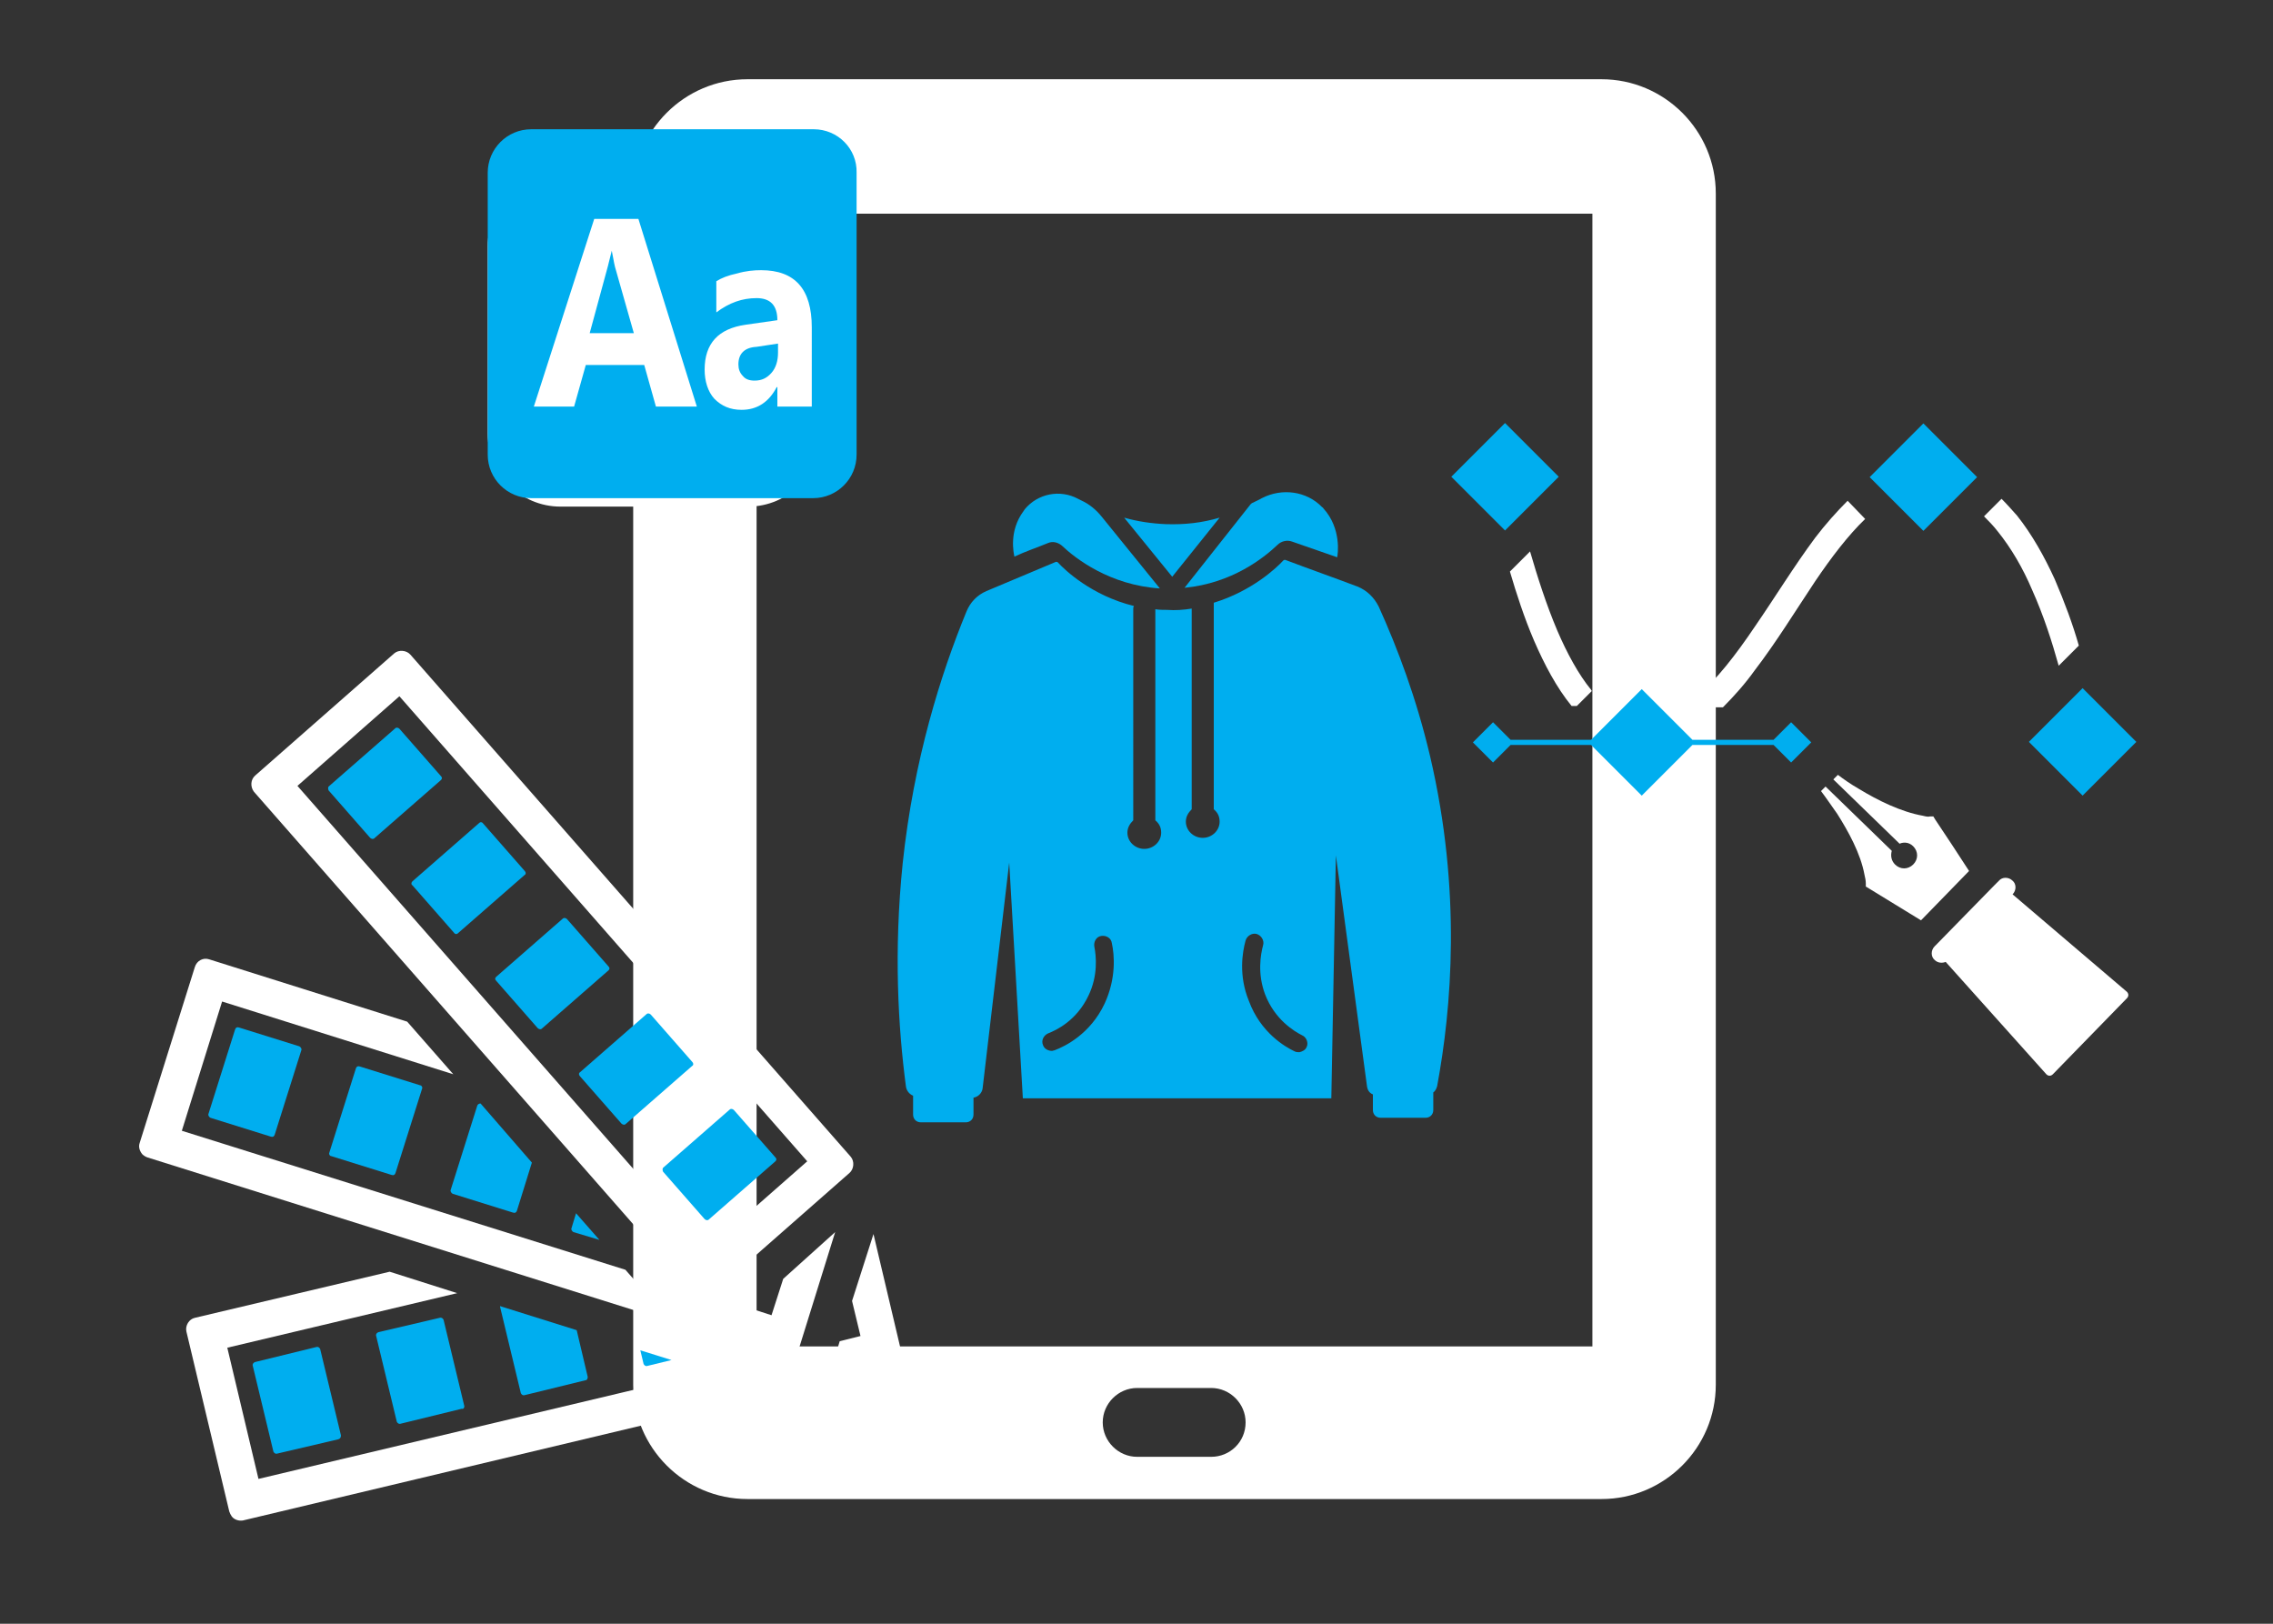
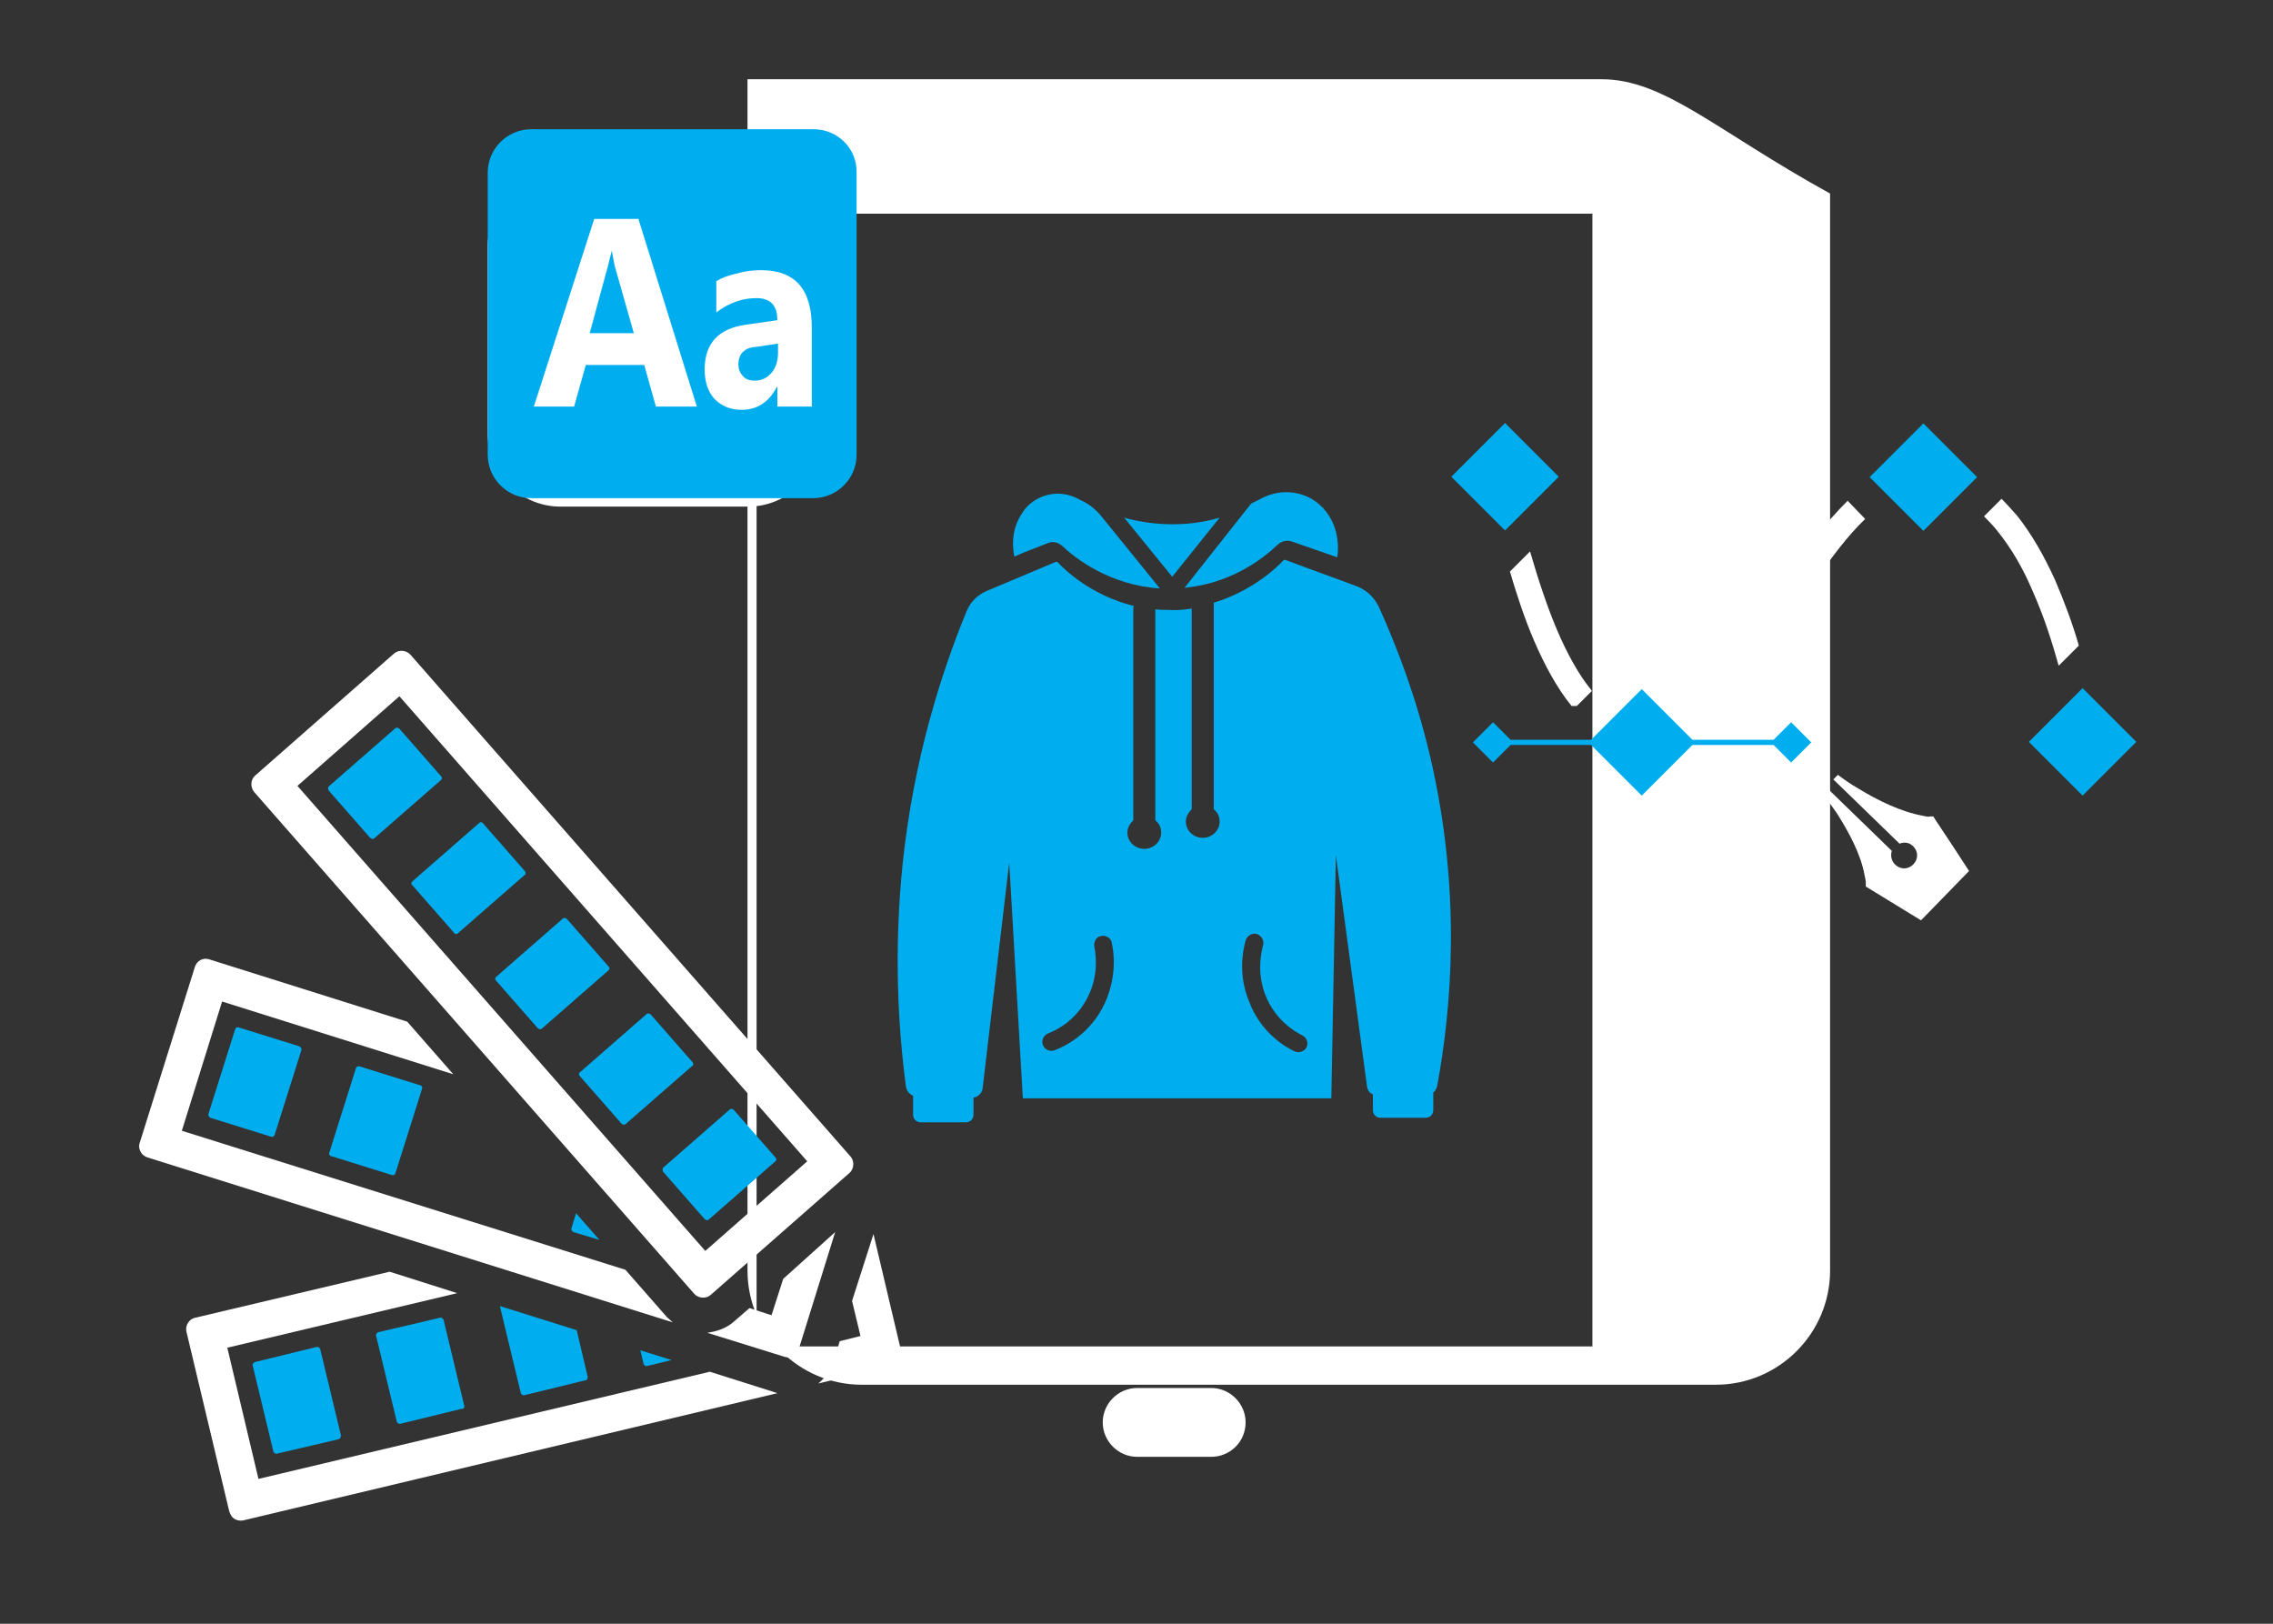
<svg xmlns="http://www.w3.org/2000/svg" version="1.1" id="Layer_2" x="0px" y="0px" viewBox="0 0 350 250" style="enable-background:new 0 0 350 250;" xml:space="preserve">
  <rect x="0" y="0" width="350" height="250" fill="#333333" stroke="none" />
  <style type="text/css">
	.st0{fill:#FFFFFF;}
	.st1{fill:#00AEEF;}
</style>
  <g>
-     <path class="st0" d="M246.6,12.2H115.1c-9.7,0-17.6,7.9-17.6,17.6v183.4c0,9.7,7.9,17.6,17.6,17.6h131.5c9.7,0,17.6-7.9,17.6-17.6   V29.8C264.2,20.1,256.3,12.2,246.6,12.2z M186.5,224.3h-11.4c-2.9,0-5.3-2.4-5.3-5.3c0-2.9,2.4-5.3,5.3-5.3h11.4   c2.9,0,5.3,2.4,5.3,5.3C191.8,222,189.4,224.3,186.5,224.3z M245.2,207.3H116.5V32.9h128.7V207.3z" />
+     <path class="st0" d="M246.6,12.2H115.1v183.4c0,9.7,7.9,17.6,17.6,17.6h131.5c9.7,0,17.6-7.9,17.6-17.6   V29.8C264.2,20.1,256.3,12.2,246.6,12.2z M186.5,224.3h-11.4c-2.9,0-5.3-2.4-5.3-5.3c0-2.9,2.4-5.3,5.3-5.3h11.4   c2.9,0,5.3,2.4,5.3,5.3C191.8,222,189.4,224.3,186.5,224.3z M245.2,207.3H116.5V32.9h128.7V207.3z" />
    <g>
      <path class="st1" d="M161.4,83.6c0.7-0.3,1.5-0.1,2.1,0.4c2.1,2,7.4,6.1,15.1,6.6l-9-11.1c-0.8-1-1.9-1.9-3-2.4    c-0.2-0.1-0.4-0.2-0.6-0.3c-2.8-1.5-6.2-0.8-8.2,1.6c-0.1,0.1-0.1,0.2-0.2,0.3c-2.3,3.1-1.5,6.5-1.4,7    C157.9,84.9,159.7,84.3,161.4,83.6L161.4,83.6z" />
      <path class="st1" d="M187.8,79.7c-2.7,0.8-5.4,1.1-8.3,1c-2.2-0.1-4.3-0.4-6.4-1l7.4,9.1L187.8,79.7L187.8,79.7z" />
      <path class="st1" d="M196.7,83.9c0.6-0.6,1.5-0.8,2.3-0.5c2.3,0.8,4.6,1.6,6.9,2.4c0.1-0.4,0.7-4.4-2.1-7.5    c-0.1-0.1-0.1-0.2-0.2-0.2c-2.4-2.5-6.2-3-9.3-1.4c-0.5,0.3-1,0.5-1.6,0.8c0,0,0,0.1-0.1,0.1l-10.2,12.9    C189.7,89.8,194.6,85.9,196.7,83.9L196.7,83.9z" />
      <path class="st1" d="M161.4,159.1c1.3-0.5,4.4-2,6.2-5.8c1.5-3.1,1.2-6.1,0.9-7.6c-0.1-0.7,0.3-1.5,1.1-1.6    c0.7-0.1,1.5,0.3,1.6,1.1c0.4,1.8,0.7,5.4-1.1,9.3c-2.2,4.7-6.1,6.6-7.7,7.2c-0.1,0-0.3,0.1-0.4,0.1c-0.6,0-1.2-0.3-1.4-0.9    C160.3,160.2,160.7,159.4,161.4,159.1L161.4,159.1z M191.8,144.8c0.2-0.7,1-1.2,1.7-1c0.7,0.2,1.2,1,1,1.7    c-0.4,1.5-0.9,4.4,0.3,7.6c1.5,3.9,4.5,5.7,5.7,6.3c0.7,0.3,1,1.2,0.7,1.8c-0.2,0.5-0.7,0.7-1.1,0.8c-0.2,0-0.5,0-0.7-0.1    c-1.5-0.7-5.3-2.9-7.1-7.8C190.7,150.2,191.3,146.6,191.8,144.8L191.8,144.8z M140.6,168.7v2.9c0,0.7,0.5,1.2,1.2,1.2h6.9    c0.7,0,1.2-0.5,1.2-1.2V169c0.7-0.1,1.3-0.7,1.4-1.4l4.1-34.8l2.1,36.3H205l0.7-37.4l4.8,35.6c0.1,0.6,0.4,1,0.9,1.2v2.4    c0,0.7,0.5,1.2,1.2,1.2h6.9c0.7,0,1.2-0.5,1.2-1.2v-2.7c0.3-0.2,0.5-0.6,0.6-1c2.2-11.9,3.8-29.9-1.1-50.8c-2.1-8.9-5-16.6-7.9-23    c-0.7-1.4-1.8-2.5-3.3-3.1c-3.7-1.4-7.4-2.7-11.1-4.1c-0.1,0-0.2,0-0.3,0.1c-1,1.1-4.8,4.7-10.7,6.5v31.8c0.6,0.5,0.9,1.1,0.9,1.9    c0,1.4-1.2,2.5-2.6,2.5c-1.4,0-2.6-1.1-2.6-2.5c0-0.8,0.4-1.4,0.9-1.9V93.7c-1.2,0.2-2.5,0.3-3.8,0.2c-0.6,0-1.2,0-1.8-0.1v32.5    c0.6,0.5,0.9,1.1,0.9,1.9c0,1.4-1.2,2.5-2.6,2.5c-1.4,0-2.6-1.1-2.6-2.5c0-0.8,0.4-1.4,0.9-1.9V93.8c0-0.2,0-0.3,0.1-0.5    c-6.5-1.6-10.6-5.5-11.7-6.7c-0.1-0.1-0.2-0.1-0.3-0.1L151.9,91c-1.4,0.6-2.5,1.7-3.1,3.2c-3.9,9.5-8.1,22.7-9.8,38.7    c-1.4,13.6-0.7,25.3,0.5,34.4C139.6,168,140.1,168.5,140.6,168.7L140.6,168.7z" />
    </g>
    <g>
      <polygon class="st1" points="275.8,117.4 278.9,114.3 275.8,111.2 273.1,113.9 260.6,113.9 252.8,106.1 245,113.9 232.6,113.9     229.9,111.2 226.8,114.3 229.9,117.4 232.6,114.7 245,114.7 252.8,122.5 260.6,114.7 273.1,114.7   " />
      <rect x="314.9" y="108.3" transform="matrix(0.707 -0.707 0.707 0.707 13.208 260.29)" class="st1" width="11.7" height="11.7" />
      <rect x="290.3" y="67.5" transform="matrix(0.707 -0.707 0.707 0.707 34.929 230.982)" class="st1" width="11.7" height="11.7" />
      <g>
        <path class="st0" d="M239.8,97.1c-1.7-4-3.1-8.4-4.2-12.2l-3.1,3.1c1,3.4,2.2,7.1,3.7,10.6c1.6,3.7,3.5,7.3,5.8,10.1c0,0,0,0,0,0     h0.8l2.3-2.3c0-0.1-0.1-0.1-0.1-0.2C243.1,103.9,241.3,100.6,239.8,97.1z" />
        <path class="st0" d="M308.2,76.8l-2.7,2.7c0.7,0.7,1.4,1.4,2.1,2.3c2.1,2.6,3.9,5.7,5.3,9c1.8,4,3.1,8.1,4.1,11.7l3.1-3.1     c-0.9-3.2-2.2-6.7-3.7-10.2c-1.6-3.5-3.5-6.9-5.8-9.8C309.8,78.5,309,77.6,308.2,76.8z" />
        <path class="st0" d="M284.5,77.1c-1.7,1.7-3.4,3.6-5,5.7c-3.2,4.3-6.2,9.2-9.3,13.7c-2.9,4.3-5.9,8.2-9.1,10.9l1.5,1.5h2.7     c1.7-1.7,3.4-3.6,4.9-5.7c3.3-4.3,6.3-9.2,9.3-13.7c2.5-3.7,5.1-7.1,7.7-9.6L284.5,77.1z" />
      </g>
      <rect x="225.9" y="67.5" transform="matrix(0.707 -0.707 0.707 0.707 16.041 185.392)" class="st1" width="11.7" height="11.7" />
-       <path class="st0" d="M309.9,137.7c0.6-0.6,0.6-1.6,0-2.1l0,0c-0.6-0.6-1.6-0.6-2.1,0l-0.7,0.7l0,0l-9,9.2l0,0l-0.2,0.2    c-0.6,0.6-0.6,1.6,0,2.1l0,0c0.5,0.5,1.2,0.5,1.7,0.3l15.5,17.3c0.3,0.3,0.7,0.3,1,0l11.4-11.7c0.3-0.3,0.3-0.7,0-1L309.9,137.7    L309.9,137.7z" />
      <path class="st0" d="M296.1,125.6c-3.4-0.6-7-2.4-9.8-4.1c-1.4-0.8-2.5-1.6-3.3-2.2l-0.7,0.7l10.2,9.9c0.7-0.3,1.5-0.2,2.1,0.4    c0.8,0.8,0.8,2,0,2.8c-0.8,0.8-2,0.8-2.8,0c-0.6-0.6-0.7-1.4-0.5-2.1l-10.2-9.9l-0.7,0.7c0.7,0.9,1.5,2.1,2.5,3.5    c1.7,2.7,3.6,6.1,4.2,9.4c0.1,0.4,0.2,0.9,0.2,1.3l0,0.5l0.5,0.3c2.5,1.5,5.5,3.4,8,4.9l7.4-7.6c-1.6-2.5-3.6-5.5-5.2-7.9    l-0.3-0.5l-0.5,0C296.9,125.8,296.5,125.7,296.1,125.6z" />
    </g>
    <g>
      <g>
        <path class="st0" d="M119.1,214.3l-9.8-3.1l-69.5,16.5L35,207.5l35.4-8.4L60,195.8l-30,7.1c-0.9,0.2-1.5,1.2-1.3,2.1l6.6,27.7     c0.1,0.3,0.2,0.5,0.4,0.8c0.4,0.5,1.1,0.7,1.7,0.6l82.3-19.6C119.5,214.4,119.3,214.4,119.1,214.3z" />
        <path class="st0" d="M131.2,200.3l1.3,5.4l-3.2,0.8l-0.9,3c-0.4,1.4-1.3,2.6-2.4,3.5l11.5-2.7c0.9-0.2,1.5-1.2,1.3-2.1l-4.3-18.2     L131.2,200.3z" />
      </g>
      <g>
        <path class="st0" d="M120.6,196.9l-1.8,5.6l-3.4-1.1l-2.3,2c-1.2,1.1-2.7,1.6-4.2,1.8l11.9,3.7c0.9,0.3,1.9-0.2,2.2-1.2l5.6-18     L120.6,196.9z" />
        <path class="st0" d="M102.7,202.8l-6.4-7.3L28,174.1l6.2-19.9l35.6,11.2l-7.1-8.1l-30.5-9.6c-0.9-0.3-1.9,0.2-2.2,1.2L21.5,176     c-0.2,0.6,0,1.2,0.4,1.7c0.2,0.2,0.5,0.4,0.8,0.5l80.9,25.4C103.3,203.3,103,203.1,102.7,202.8z" />
      </g>
      <path class="st1" d="M63.5,135.7l10.3-9c0.2-0.2,0.5-0.1,0.6,0.1l6.4,7.3c0.2,0.2,0.2,0.5,0,0.6l-10.3,9c-0.2,0.2-0.5,0.1-0.6-0.1    l-6.4-7.3C63.3,136.2,63.3,135.9,63.5,135.7z M50.6,121.7L57,129c0.2,0.2,0.5,0.2,0.6,0.1l10.3-9c0.2-0.2,0.2-0.4,0-0.6l-6.4-7.3    c-0.2-0.2-0.5-0.2-0.6-0.1l-10.3,9C50.5,121.2,50.5,121.5,50.6,121.7z M102.1,180.4l6.4,7.3c0.2,0.2,0.5,0.2,0.6,0.1l10.3-9    c0.2-0.2,0.2-0.4,0-0.6l-6.4-7.3c-0.2-0.2-0.5-0.2-0.6-0.1l-10.3,9C102,179.9,102,180.2,102.1,180.4z M76.4,151l6.4,7.3    c0.2,0.2,0.5,0.2,0.6,0.1l10.3-9c0.2-0.2,0.2-0.4,0-0.6l-6.4-7.3c-0.2-0.2-0.5-0.2-0.6-0.1l-10.3,9    C76.2,150.6,76.2,150.8,76.4,151z M89.3,165.7l6.4,7.3c0.2,0.2,0.5,0.2,0.6,0.1l10.3-9c0.2-0.1,0.2-0.4,0-0.6l-6.4-7.3    c-0.2-0.2-0.5-0.2-0.6-0.1l-10.3,9C89.1,165.2,89.1,165.5,89.3,165.7z" />
      <path class="st0" d="M45.8,121l15.7-13.8l62.8,71.6l-15.7,13.8L45.8,121L45.8,121z M39.1,121.9l67.8,77.3c0.6,0.7,1.8,0.8,2.5,0.2    l21.4-18.8c0.7-0.6,0.8-1.8,0.2-2.5l-67.8-77.3c-0.6-0.7-1.8-0.8-2.5-0.2l-21.4,18.8C38.6,120,38.5,121.1,39.1,121.9z" />
      <g>
        <path class="st1" d="M65,167.6c0.1-0.2-0.1-0.5-0.3-0.5l-9.3-2.9c-0.3-0.1-0.5,0-0.6,0.3l-4.1,13c-0.1,0.2,0.1,0.5,0.3,0.5     l9.3,2.9c0.3,0.1,0.5,0,0.6-0.3L65,167.6z" />
        <path class="st1" d="M46.4,161.7c0.1-0.2-0.1-0.5-0.3-0.6l-9.3-2.9c-0.3-0.1-0.5,0-0.6,0.3l-4.1,13c-0.1,0.2,0.1,0.5,0.3,0.6     l9.3,2.9c0.3,0.1,0.5,0,0.6-0.3L46.4,161.7z" />
        <path class="st1" d="M88.7,186.8l-0.7,2.3c-0.1,0.2,0.1,0.5,0.3,0.6l4,1.2L88.7,186.8z" />
-         <path class="st1" d="M81.9,179l-7.9-9.1c-0.2,0-0.4,0.1-0.5,0.3l-4.1,13c-0.1,0.2,0.1,0.5,0.3,0.6l9.3,2.9c0.3,0.1,0.5,0,0.6-0.3     L81.9,179z" />
      </g>
      <g>
        <path class="st1" d="M71.5,216.5l-3.2-13.3c-0.1-0.2-0.3-0.4-0.6-0.3l-9.4,2.2c-0.3,0.1-0.4,0.3-0.4,0.5l3.2,13.3     c0.1,0.2,0.3,0.4,0.6,0.3l9.4-2.3C71.4,217,71.5,216.7,71.5,216.5z" />
        <path class="st1" d="M52.5,221l-3.2-13.3c-0.1-0.2-0.3-0.4-0.6-0.3l-9.4,2.3c-0.3,0.1-0.4,0.3-0.4,0.5l3.2,13.3     c0.1,0.2,0.3,0.4,0.6,0.3l9.4-2.2C52.4,221.5,52.5,221.3,52.5,221z" />
        <path class="st1" d="M98.6,207.9l0.5,2.1c0.1,0.2,0.3,0.4,0.6,0.3l3.7-0.9L98.6,207.9z" />
        <path class="st1" d="M90.5,212l-1.7-7.2l-11.8-3.7c0,0,0,0.1,0,0.1l3.2,13.3c0.1,0.2,0.3,0.4,0.6,0.3l9.4-2.3     C90.4,212.5,90.5,212.2,90.5,212z" />
      </g>
    </g>
    <path class="st0" d="M115.2,78H86.3c-6.2,0-11.2-5.1-11.2-11.2V37.9c0-6.2,5.1-11.2,11.2-11.2h28.9c6.2,0,11.2,5.1,11.2,11.2v28.9   C126.4,72.9,121.4,78,115.2,78z" />
    <g>
      <path class="st1" d="M94.7,41.1l2.9,10.2h-6.8L93.6,41c0.2-0.9,0.4-1.5,0.6-2.4l0,0C94.4,39.5,94.5,40.3,94.7,41.1z" />
      <path class="st1" d="M125.3,19.9H81.8c-3.7,0-6.7,3-6.7,6.7v43.4c0,3.7,3,6.7,6.7,6.7h43.4c3.7,0,6.7-3,6.7-6.7V26.6    C132,22.9,129,19.9,125.3,19.9z M101,62.6l-1.8-6.4h-9l-1.8,6.4h-6.2l9.3-28.9h6.8l9,28.9H101z M125,62.6h-5.3v-3h-0.1    c-1.2,2.3-3,3.5-5.4,3.5c-1.8,0-3.1-0.6-4.2-1.7c-1-1.1-1.5-2.7-1.5-4.5c0-4,2.1-6.3,6.3-6.9l4.9-0.7c0-2.3-1.1-3.4-3.2-3.4    c-2.2,0-4.2,0.7-6.2,2.2v-4.8c0.8-0.5,1.8-0.9,3.2-1.2c1.4-0.4,2.6-0.5,3.7-0.5c5.2,0,7.8,2.9,7.8,8.8V62.6z M113.7,56.1    c0,0.7,0.2,1.3,0.7,1.8c0.4,0.5,1,0.7,1.8,0.7c1.1,0,1.9-0.4,2.6-1.2c0.7-0.8,1-1.9,1-3.1v-1.4l-3.3,0.5    C114.6,53.5,113.7,54.5,113.7,56.1z" />
    </g>
  </g>
</svg>